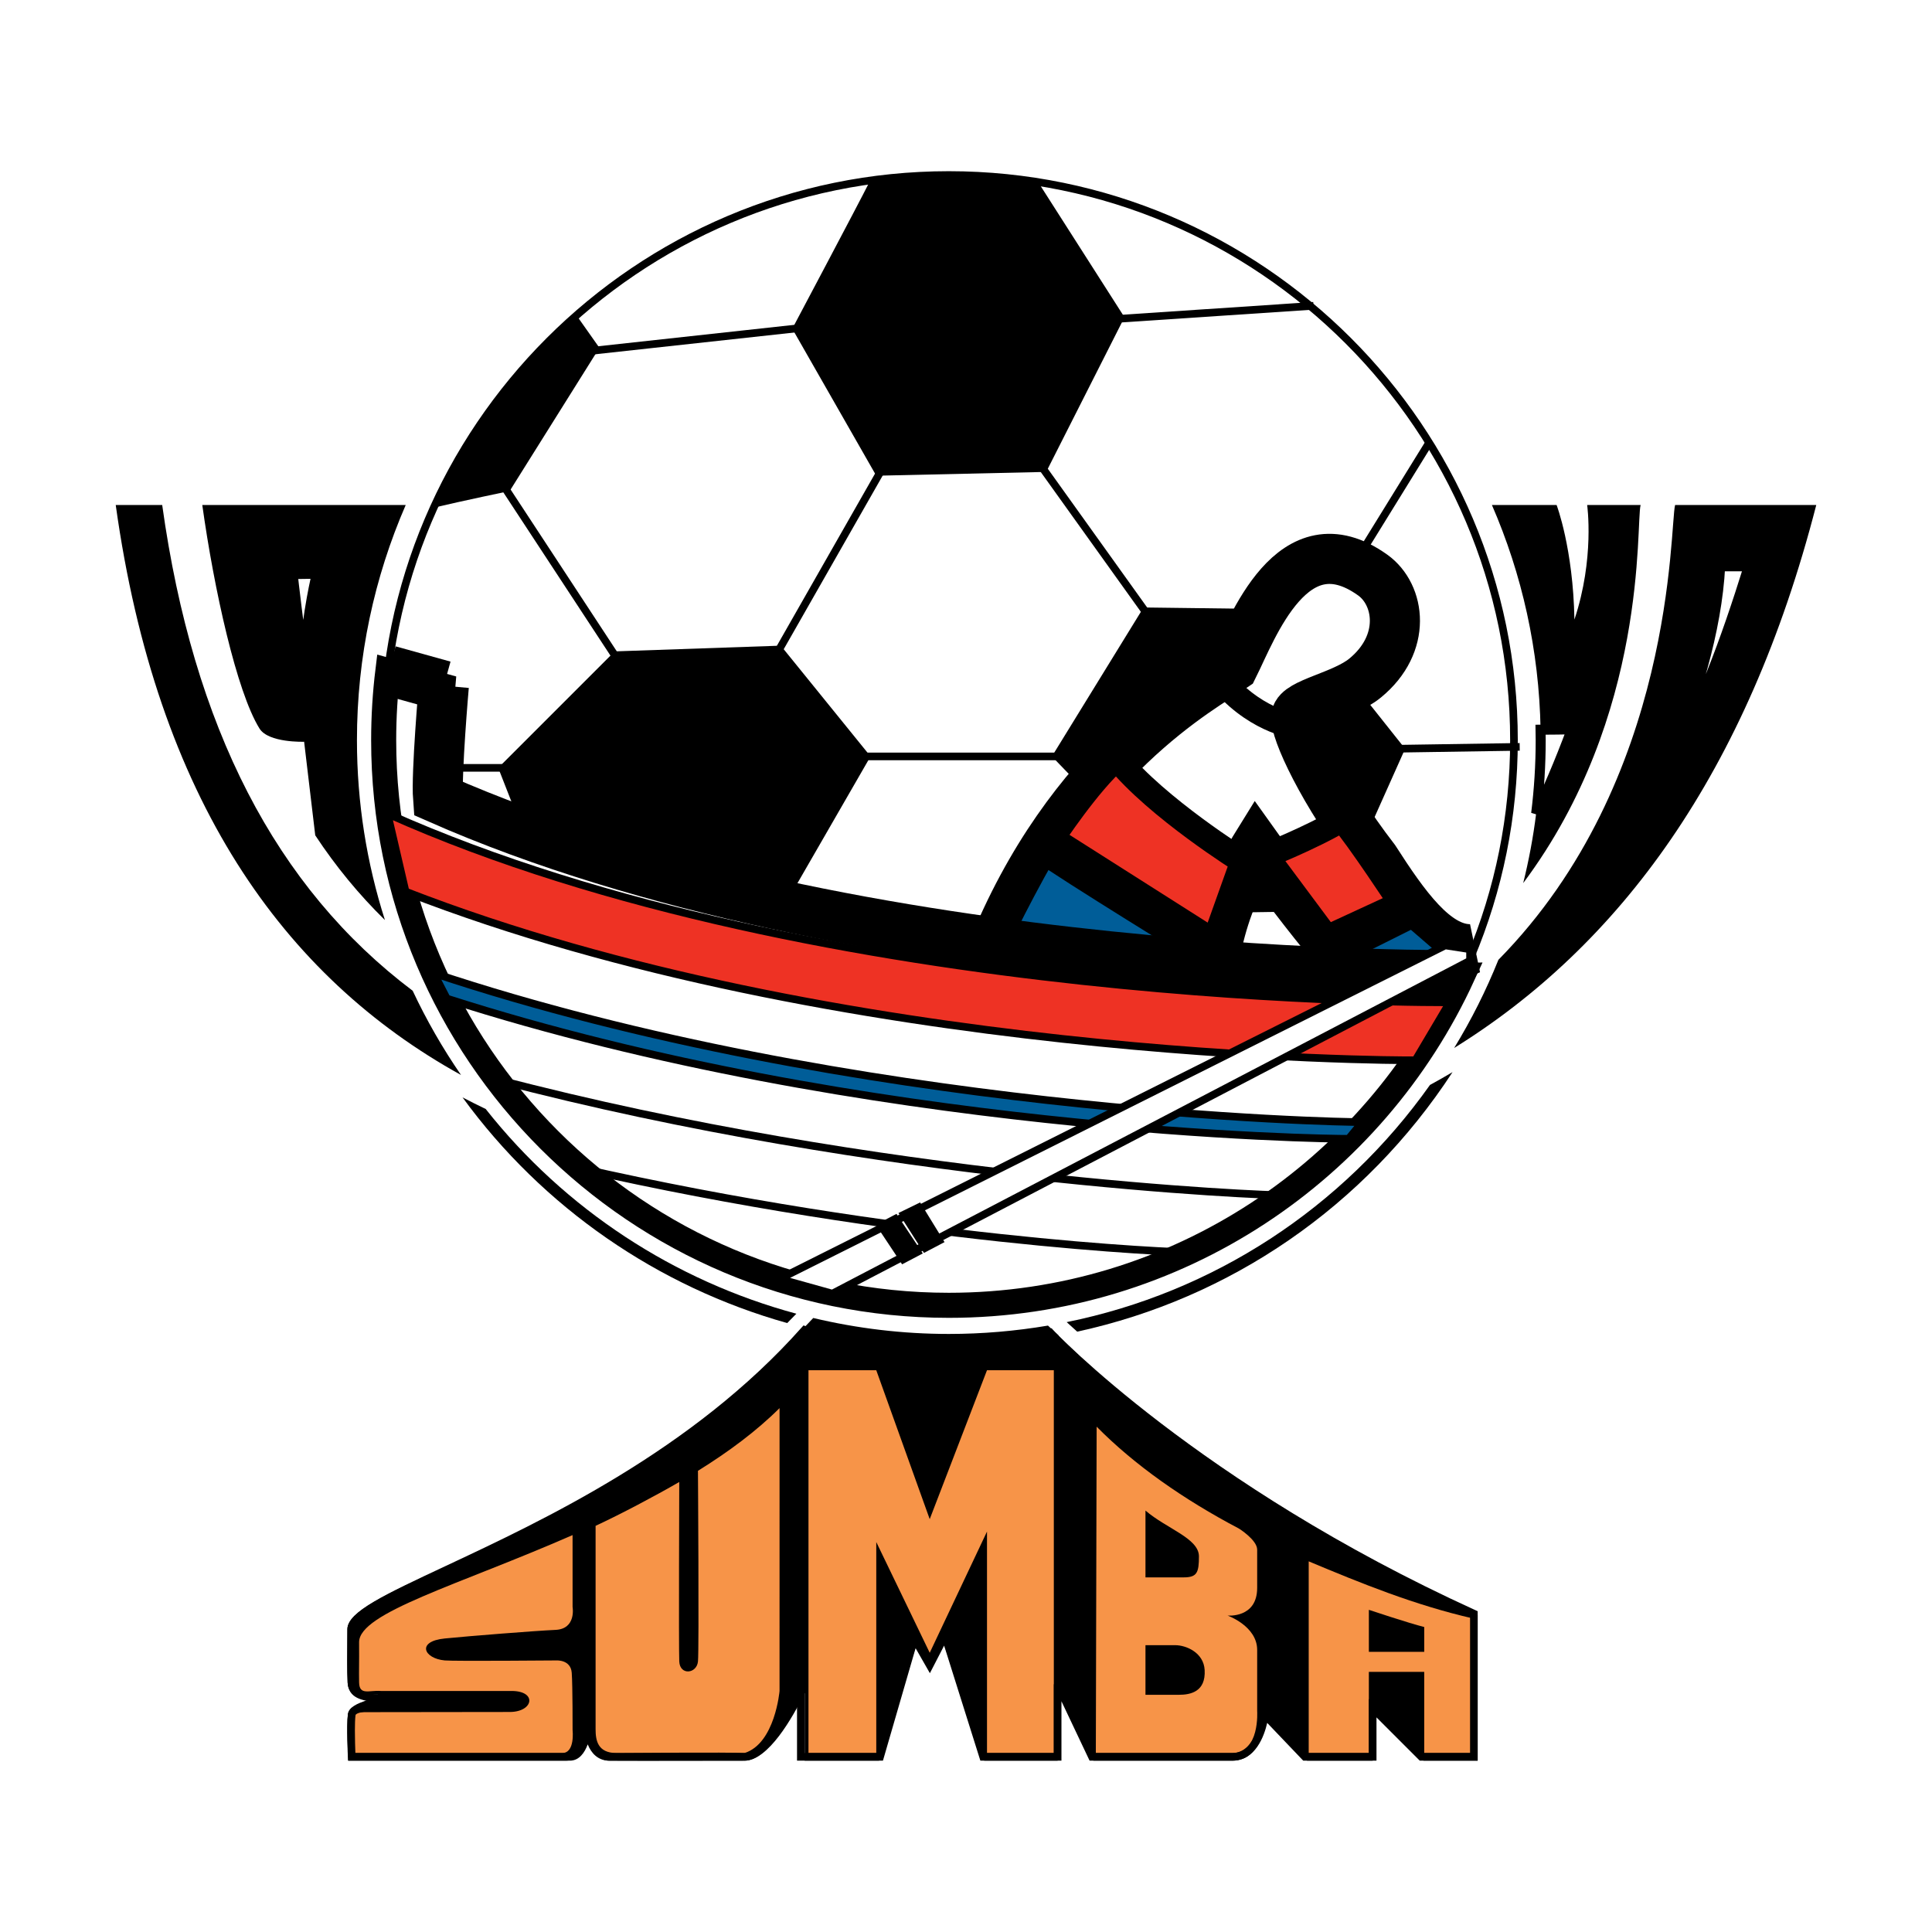
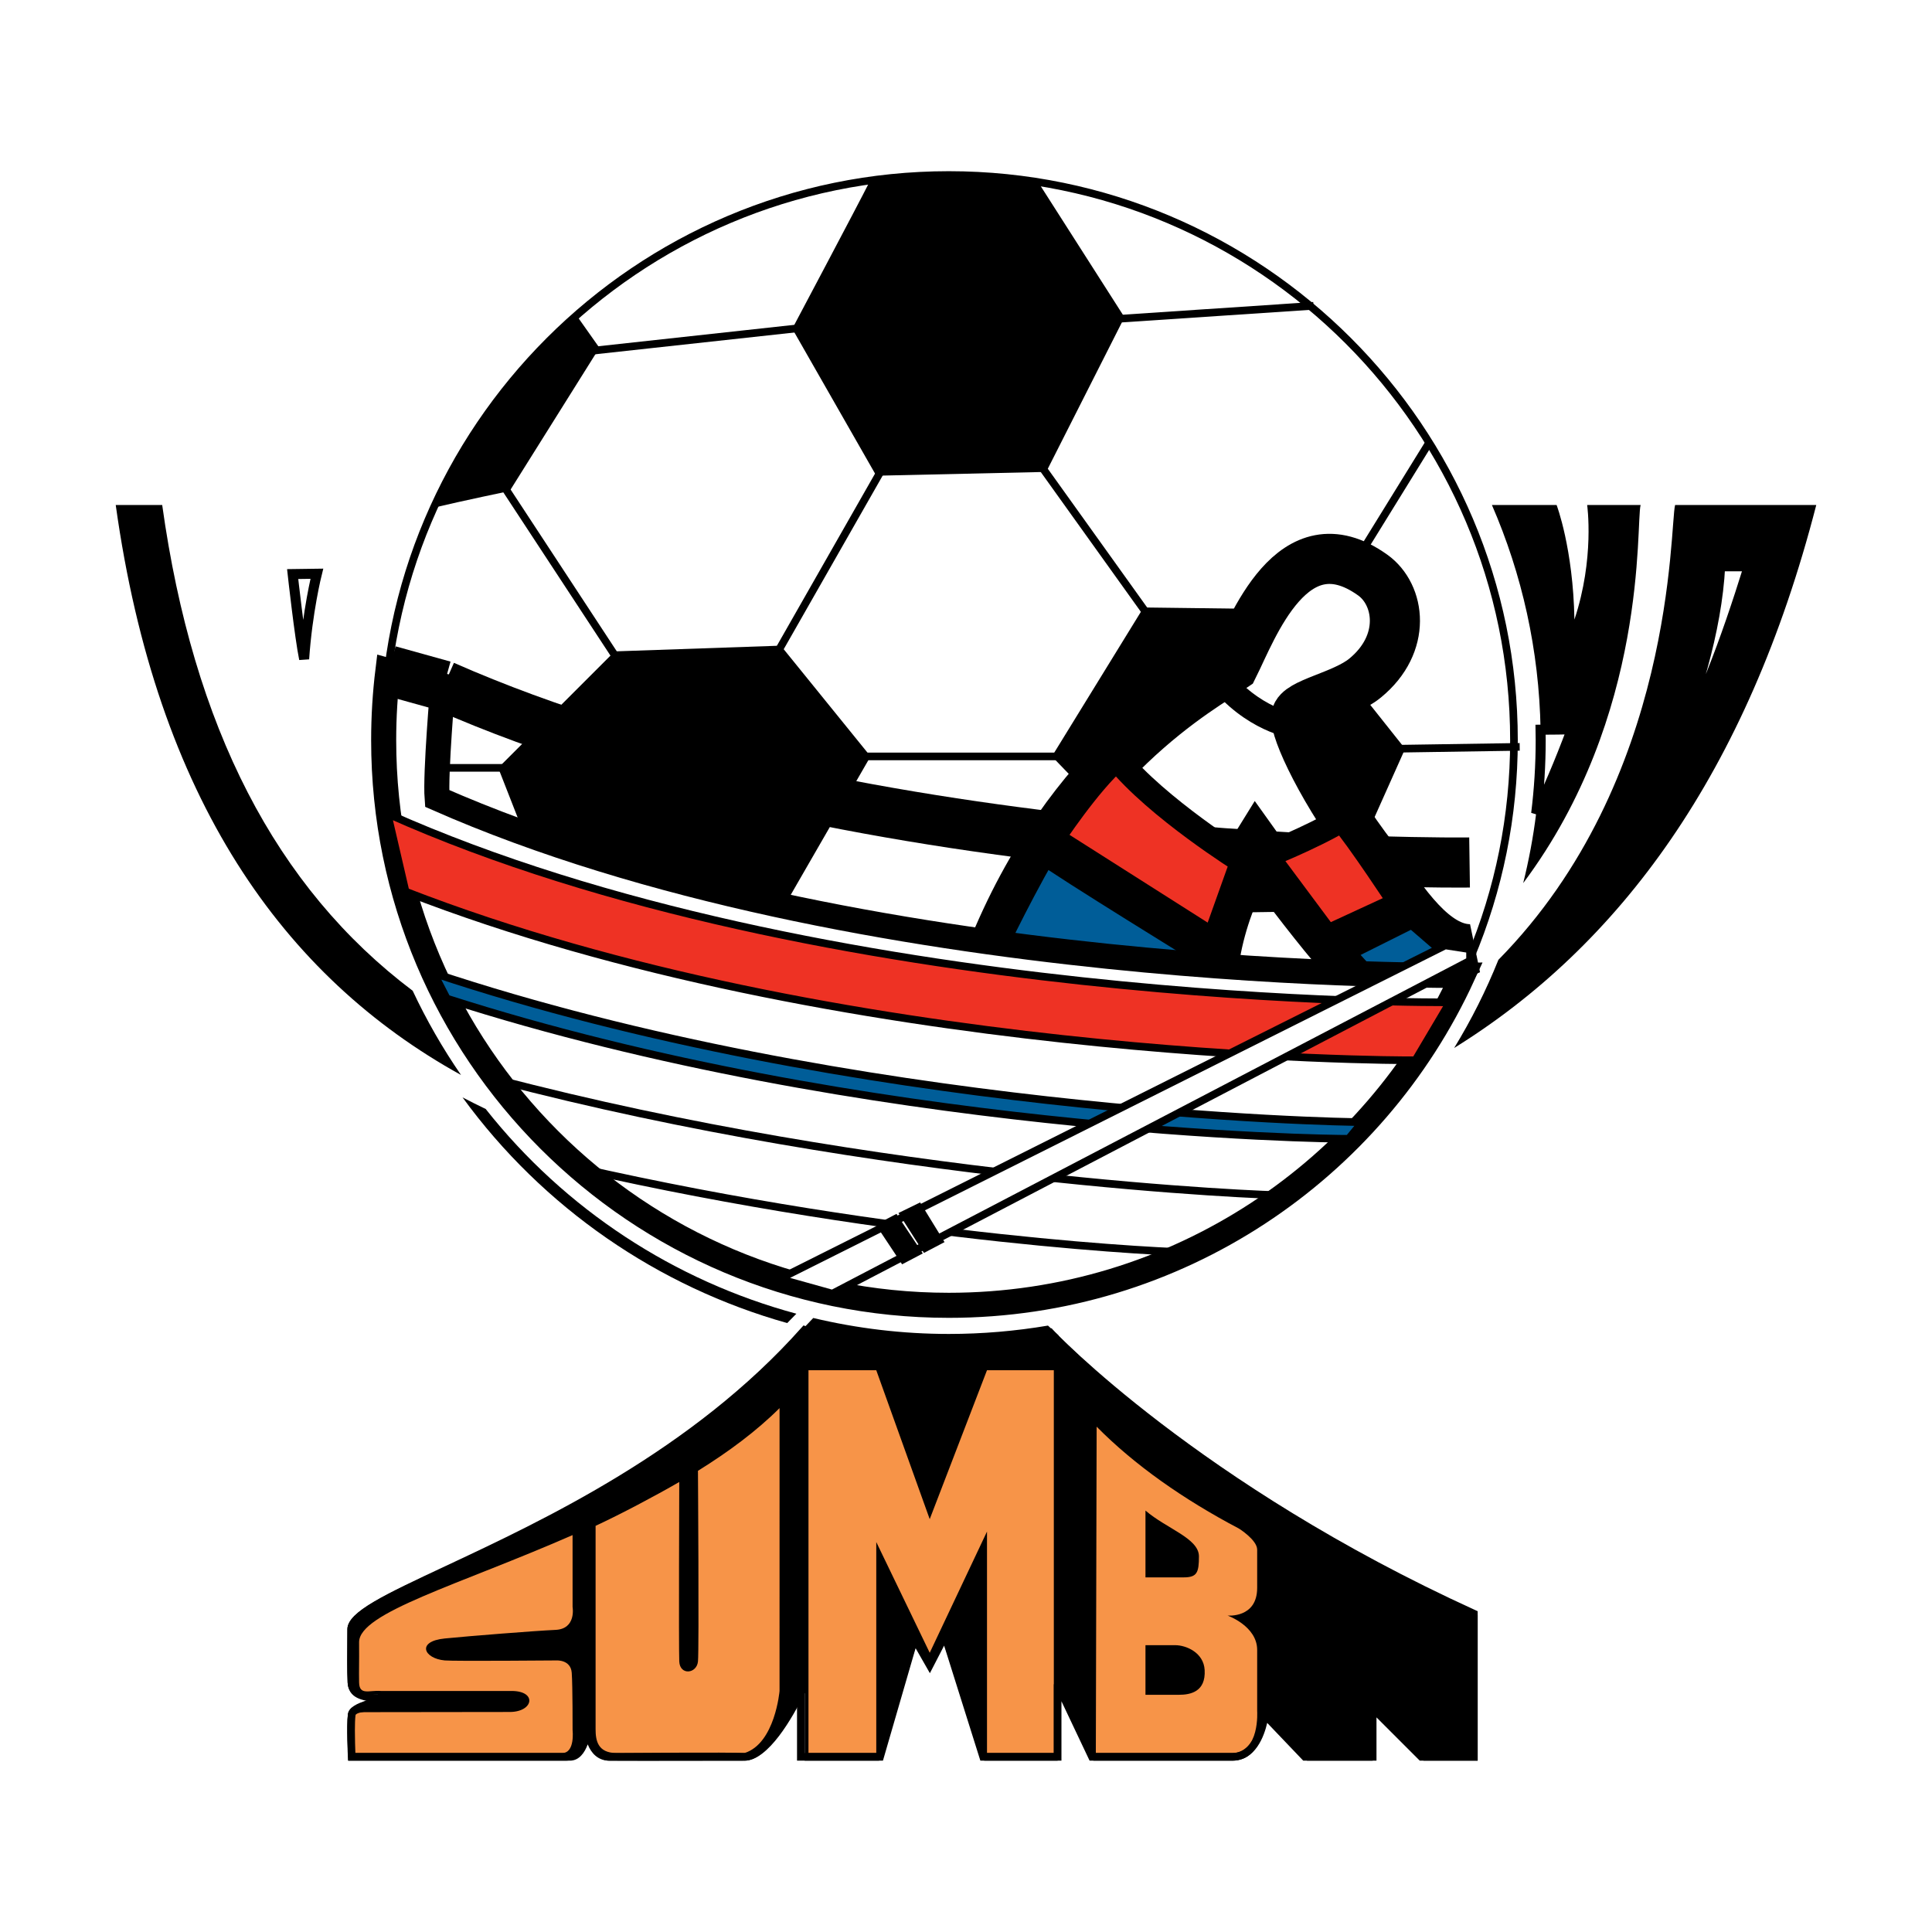
<svg xmlns="http://www.w3.org/2000/svg" version="1.0" id="Layer_1" x="0px" y="0px" width="192.756px" height="192.756px" viewBox="0 0 192.756 192.756" enable-background="new 0 0 192.756 192.756" xml:space="preserve">
  <g>
    <polygon fill-rule="evenodd" clip-rule="evenodd" fill="#FFFFFF" points="0,0 192.756,0 192.756,192.756 0,192.756 0,0  " />
    <path fill-rule="evenodd" clip-rule="evenodd" d="M147.206,161.029c-24.635-11.229-38.771-24.879-41.625-27.793   c0.011-0.002,0.021-0.004,0.031-0.006c-0.114-0.104-0.223-0.203-0.326-0.299c-0.152-0.156-0.235-0.248-0.245-0.258l-0.134-0.148   l-0.052,0.008c-0.105-0.1-0.206-0.193-0.297-0.279c-3.234,0.547-6.541,0.834-9.895,0.834c-4.598,0-9.134-0.547-13.525-1.592   c-0.253,0.273-0.51,0.543-0.77,0.812l-0.201-0.072l-0.171,0.191c-10.902,12.273-25.745,19.227-35.566,23.828   c-6.042,2.83-9.689,4.539-9.77,6.244c-0.001,0.018-0.007,1.107-0.007,1.107c-0.011,1.369-0.024,3.246,0.03,4.266   c0.07,1.295,1.023,1.252,1.946,1.211c0.316-0.014,0.675-0.023,1.063-0.006c-0.111,0.191-0.723,0.418-1.143,0.572   c-0.858,0.312-1.746,0.637-1.84,1.393c-0.146,1.166,0.02,4.133,0.026,4.26l0.021,0.359h21.713c1.066,0,1.788-1.012,2.186-1.785   c0.386,0.779,1.078,1.785,2.1,1.785h13.525c2.36,0,4.799-4.289,6-6.738c0,2.143,0,6.738,0,6.738h7.42c0,0,3.291-10.201,3.678-11.4   c0.446,0.557,1.4,1.75,1.4,1.75s0.945-1.359,1.388-1.994c0.435,1.254,4.034,11.645,4.034,11.645h7.319c0,0,0-5.045,0-7.148   c0.989,1.979,3.573,7.148,3.573,7.148h13.856c0.802,0,1.475-0.283,2.002-0.842c0.915-0.969,1.161-2.549,1.223-3.561   c0.96,1,4.232,4.402,4.232,4.402h6.544c0,0,0-3.795,0-5.082c1.017,1.018,5.08,5.082,5.08,5.082h5.396v-14.531L147.206,161.029   L147.206,161.029z" />
-     <path fill-rule="evenodd" clip-rule="evenodd" fill="#FFFFFF" d="M94.664,130.23c30.208,0,56.385-24.736,56.385-56.383   c0-31.141-25.245-56.385-56.385-56.385c-31.14,0-56.385,25.244-56.385,56.385C38.279,104.986,63.524,130.23,94.664,130.23   L94.664,130.23z" />
    <path fill-rule="evenodd" clip-rule="evenodd" d="M37.898,73.847c0,31.299,25.465,56.764,56.766,56.764   c14.871,0,29.001-5.836,39.787-16.434c10.948-10.756,16.979-25.08,16.979-40.331c0-31.301-25.466-56.766-56.766-56.766   C63.363,17.081,37.898,42.546,37.898,73.847L37.898,73.847z M38.66,73.847c0-30.881,25.123-56.004,56.004-56.004   c30.88,0,56.003,25.123,56.003,56.004c0,15.044-5.948,29.174-16.75,39.788c-10.643,10.457-24.583,16.215-39.253,16.215   C63.783,129.85,38.66,104.727,38.66,73.847L38.66,73.847z" />
    <path fill="none" stroke="#000000" stroke-width="0.762" stroke-miterlimit="2.613" d="M58.28,35.083l22.668-2.477 M77.52,65.18   l10.858-19.049 M61.709,65.941l-12-18.287 M114.665,61.561l-11.049-15.43 M85.711,75.466h20.763 M50.851,76.609h-9.333    M111.046,31.844l20.001-1.334 M134.666,56.988l8.001-12.953 M139.238,74.704l12.381-0.19" />
    <path fill-rule="evenodd" clip-rule="evenodd" d="M86.663,18.319c-0.952,1.905-7.619,14.477-7.619,14.477l8.381,14.667l16.954-0.38   l7.81-15.43l-8.763-13.715C103.426,17.938,88.949,16.795,86.663,18.319L86.663,18.319z" />
    <path fill-rule="evenodd" clip-rule="evenodd" d="M43.041,50.702c3.239-0.762,7.81-1.714,7.81-1.714l8.953-14.287l-2.286-3.238   C57.519,31.463,48.756,38.511,43.041,50.702L43.041,50.702z" />
    <polygon fill-rule="evenodd" clip-rule="evenodd" points="61.329,64.989 77.901,64.417 86.854,75.466 77.52,91.658 53.137,85.371    49.708,76.609 61.329,64.989  " />
    <polygon fill-rule="evenodd" clip-rule="evenodd" points="114.094,60.607 104.95,75.466 119.999,91.085 132.952,90.896    140.19,74.704 129.142,60.798 114.094,60.607  " />
    <path fill-rule="evenodd" clip-rule="evenodd" fill="#FFFFFF" stroke="#000000" stroke-width="5" stroke-miterlimit="2.613" d="   M98.854,95.277c7.81-19.62,21.145-26.668,24.192-28.764c1.904-3.811,5.904-14.858,13.905-9.144   c2.742,1.959,3.429,6.858-0.762,10.287c-2.212,1.809-6.668,2.476-6.858,3.809s2.668,7.62,7.811,14.287   c2.96,4.604,6.013,8.954,9.524,8.954c-4.381,1.905-7.764,5.398-9.144,4.38c-3.619-2.667-12.191-14.667-12.191-14.667   s-4.381,7.048-4.381,14.097C120.951,100.086,97.909,97.65,98.854,95.277L98.854,95.277z" />
    <polygon fill-rule="evenodd" clip-rule="evenodd" fill="#005D98" stroke="#000000" stroke-width="2.5" stroke-miterlimit="2.613" points="   133.714,94.896 140.952,91.276 145.143,94.896 137.523,99.086 133.714,94.896  " />
    <path fill-rule="evenodd" clip-rule="evenodd" fill="#005D98" stroke="#000000" stroke-width="2.5" stroke-miterlimit="2.613" d="   M120.761,95.467c0,0-14.858-9.144-16.572-10.477c-3.048,5.333-5.334,10.287-5.334,10.287l21.145,1.714L120.761,95.467   L120.761,95.467z" />
    <path fill-rule="evenodd" clip-rule="evenodd" fill="#FFFFFF" stroke="#000000" stroke-width="2.5" stroke-miterlimit="2.613" d="   M145.951,97.306c-8.901,19.429-28.519,32.925-51.287,32.925c-31.139,0-56.385-25.244-56.385-56.383   c0-2.353,0.144-4.672,0.423-6.948l5.481,1.519c0,0-0.762,8.762-0.571,11.239C85.52,98.135,145.951,97.306,145.951,97.306   L145.951,97.306z" />
-     <path fill="none" stroke="#000000" stroke-width="5" stroke-miterlimit="2.613" d="M38.798,66.894l5.481,1.524 M44.28,68.418   c0,0-0.762,8.762-0.572,11.239c41.907,18.478,102.339,17.632,102.339,17.632" />
+     <path fill="none" stroke="#000000" stroke-width="5" stroke-miterlimit="2.613" d="M38.798,66.894l5.481,1.524 M44.28,68.418   c41.907,18.478,102.339,17.632,102.339,17.632" />
    <path fill-rule="evenodd" clip-rule="evenodd" fill="#EE3224" stroke="#000000" stroke-width="0.762" stroke-miterlimit="2.613" d="   M40.463,88.952c43.003,16.739,98.29,16.854,100.756,16.831l3.429-5.785c0,0-62.556,0.611-105.987-18.817L40.463,88.952   L40.463,88.952z" />
    <path fill-rule="evenodd" clip-rule="evenodd" fill="#005D98" stroke="#000000" stroke-width="0.762" stroke-miterlimit="2.613" d="   M135.923,111.951c-2.326,0.021-50.767-0.914-92.659-14.865l1.312,2.539c41.74,13.402,87.662,14.016,89.977,13.992L135.923,111.951   L135.923,111.951z" />
    <path fill="none" stroke="#000000" stroke-width="0.762" stroke-miterlimit="2.613" d="M49.518,107.684   c38.461,10.111,76.689,11.596,78.772,11.576 M57.647,116.504c32.364,7.355,59.505,8.465,61.346,8.447" />
    <path fill="none" stroke="#000000" stroke-width="2.5" stroke-miterlimit="2.613" d="M121.522,67.465   c3.429,4.381,7.543,4.953,7.543,4.953" />
    <path fill-rule="evenodd" clip-rule="evenodd" fill="#EE3224" stroke="#000000" stroke-width="2.5" stroke-miterlimit="2.613" d="   M104.95,83.657l16.191,10.286l2.857-8c0,0-8.572-5.334-12.572-10.286C108.568,78.133,104.95,83.657,104.95,83.657L104.95,83.657z" />
    <path fill-rule="evenodd" clip-rule="evenodd" fill="#EE3224" stroke="#000000" stroke-width="2.5" stroke-miterlimit="2.613" d="   M126.284,85.371c0,0,4.382-1.714,7.62-3.619c1.524,1.714,5.904,8.381,5.904,8.381l-7.428,3.429L126.284,85.371L126.284,85.371z" />
    <polygon fill-rule="evenodd" clip-rule="evenodd" fill="#FFFFFF" stroke="#000000" stroke-width="0.762" stroke-miterlimit="2.613" points="   144.19,94.324 77.773,127.596 83.044,129.068 146.667,95.848 146.667,94.706 144.19,94.324  " />
    <polygon fill-rule="evenodd" clip-rule="evenodd" fill="#005D98" stroke="#000000" stroke-width="1.25" stroke-miterlimit="2.613" points="   90.211,125.326 91.164,124.826 89.235,121.922 88.282,122.422 90.211,125.326  " />
    <polygon fill-rule="evenodd" clip-rule="evenodd" fill="#EE3224" stroke="#000000" stroke-width="1.25" stroke-miterlimit="2.613" points="   92.401,124.184 93.354,123.684 91.568,120.777 90.544,121.277 92.401,124.184  " />
    <path fill-rule="evenodd" clip-rule="evenodd" fill="#F79448" d="M57.125,153.156c-11.376,4.986-21.322,7.744-21.299,10.697   c0.017,2.236-0.023,2.666,0.001,4c0.023,1.334,1.024,0.762,2.167,0.855c0,0,11.811,0,13.048,0c2.572,0,2.191,2.096-0.19,2.096   c-1.052,0-15.762,0.02-15.762,0.02l0.001,4.076c0,0,19.698,0,20.999,0c1.302,0,1.037-2.285,1.037-2.285s0.011-4.381-0.084-5.715   s-1.524-1.238-1.524-1.238s-10.195,0.086-11.144,0c-2.095-0.191-2.857-1.904,0-2.191c2.387-0.238,8.953-0.762,11.048-0.857   c2.096-0.094,1.704-2.285,1.704-2.285L57.125,153.156L57.125,153.156z" />
    <path fill-rule="evenodd" clip-rule="evenodd" fill="#F79448" d="M77.776,140.488c-2.296,2.287-5.091,4.363-8.141,6.254   c0,0,0.12,17.777,0.002,19.016c-0.118,1.238-1.806,1.428-1.867,0c-0.062-1.43-0.001-17.898-0.001-17.898   c-2.453,1.416-5.758,3.166-8.347,4.373c0,0,0,19.666,0,20.287c0,1.096,0.191,2.381,2.096,2.381c1.905,0,10.858-0.096,12.763,0   c3.048-0.953,3.494-6.191,3.494-6.191L77.776,140.488L77.776,140.488z" />
    <path fill-rule="evenodd" clip-rule="evenodd" fill="#F79448" d="M87.425,174.9h-6.763v-38.193c0,0,2.848,0,6.763,0l5.333,14.859   l5.715-14.859c3.582,0,6.091,0,6.667,0V174.9h-6.667v-22.096L92.759,164.9l-5.333-11.049V174.9L87.425,174.9z" />
    <path fill-rule="evenodd" clip-rule="evenodd" fill="#F79448" d="M125.428,170.709c0,0,0-3.713,0-6.094   c0-2.383-2.953-3.43-2.953-3.43s2.953,0.285,2.953-2.762c0-3.049,0-2,0-3.811c0-0.971-1.809-2.1-1.809-2.1   c-5.568-2.93-10.434-6.354-14.207-10.172l-0.081,32.559c0,0,12.287,0,13.62,0C125.713,174.9,125.428,170.709,125.428,170.709   L125.428,170.709z M114.284,150.709c2.095,1.809,5.334,2.762,5.334,4.572c0,1.617-0.191,2.094-1.524,2.094c-0.762,0-3.81,0-3.81,0   S114.284,151.947,114.284,150.709L114.284,150.709z M117.618,169.09c-0.572,0-3.334,0-3.334,0v-4.951c0,0,2.19,0,2.952,0   c1.144,0,2.857,0.762,2.953,2.477C120.311,168.801,118.761,169.09,117.618,169.09L117.618,169.09z" />
-     <path fill-rule="evenodd" clip-rule="evenodd" fill="#F79448" d="M146.953,161.471c-5.819-1.332-11.144-3.5-16.383-5.695V174.9   h6.001v-8.096h5.524c0,3.748,0,8.096,0,8.096h4.953C147.049,174.9,146.953,164.707,146.953,161.471L146.953,161.471z    M142.096,164.805h-5.524v-4.191c0,0,4,1.334,5.524,1.715C142.096,162.482,142.096,163.402,142.096,164.805L142.096,164.805z" />
    <path fill-rule="evenodd" clip-rule="evenodd" d="M79.997,132.676c-10.923,12.299-25.788,19.148-35.624,23.682   c-6.006,2.77-9.633,4.439-9.713,6.143c-0.001,0.018-0.007,1.107-0.007,1.107c-0.005,0.59-0.01,1.275-0.01,1.945   c0,0.883,0.009,1.74,0.04,2.32c0.083,1.555,1.427,1.809,2.845,1.939c-0.224,0.061-0.566,0.109-0.804,0.139   c-0.851,0.113-1.91,0.252-2.015,1.092c-0.146,1.164-0.007,4.131-0.001,4.256l0.017,0.363h22.125c0.936,0,1.476-0.791,1.787-1.625   c0.346,0.855,0.983,1.6,2.11,1.625c0.96,0.02,6.765,0.01,10.605,0.004l2.928-0.004c2.258,0,4.212-3.877,5.239-6.373   c0,2.305,0,6.373,0,6.373h8.572c0,0,2.828-9.738,3.258-11.223c0.446,0.781,1.426,2.496,1.426,2.496s0.979-1.898,1.421-2.754   c0.478,1.516,3.615,11.48,3.615,11.48h8.09c0,0,0-3.938,0-5.926c0.901,1.904,2.807,5.926,2.807,5.926h14.242   c2.315,0,3.183-2.475,3.479-3.768c0.783,0.82,3.596,3.768,3.596,3.768h7.307c0,0,0-3.109,0-4.318   c0.976,0.975,4.318,4.318,4.318,4.318h5.777V160.75l-0.223-0.102c-27.602-12.582-42.025-27.826-42.168-27.979l-0.134-0.145   l-0.194,0.025c-2.717,0.359-7.52,0.758-10.066,0.758h-1.104c-4.66,0.006-11.042,0.012-13.129-0.738l-0.242-0.086L79.997,132.676   L79.997,132.676z M93.54,134.07h1.104c2.521,0,7.204-0.385,9.973-0.738c1.475,1.521,15.81,15.9,42.051,27.904   c0,0.457,0,12.955,0,13.664c-0.634,0-4.425,0-4.699,0c-0.214-0.213-5.396-5.396-5.396-5.396s0,4.75,0,5.396   c-0.661,0-5.927,0-6.219,0c-0.213-0.223-4.449-4.66-4.449-4.66l-0.093,0.807c-0.004,0.039-0.472,3.854-2.859,3.854   c0,0-13.294,0-13.76,0c-0.194-0.41-3.326-7.021-3.326-7.021l-0.725,0.162c0,0,0,6.176,0,6.859c-0.658,0-6.279,0-6.769,0   c-0.161-0.51-4.004-12.713-4.004-12.713s-1.226,2.377-1.626,3.152c-0.414-0.725-1.622-2.84-1.622-2.84s-3.448,11.875-3.6,12.4   c-0.505,0-6.574,0-7.238,0c0-0.693,0-7.715,0-7.715l-0.743-0.119c-0.718,2.178-3.062,7.834-5.257,7.834l-2.929,0.004   c-3.837,0.006-9.637,0.016-10.587-0.004c-1.738-0.039-1.725-2.646-1.723-2.758l-0.762-0.035c-0.057,0.725-0.442,2.793-1.429,2.793   c0,0-20.689,0-21.396,0c-0.019-0.486-0.049-1.389-0.049-2.236c0-0.6,0.015-1.166,0.061-1.527c0.032-0.254,0.862-0.365,1.358-0.43   c0.738-0.096,1.375-0.18,1.593-0.639c0.043-0.092,0.065-0.188,0.065-0.287c0-0.16-0.055-0.332-0.165-0.51l-0.101-0.164   l-0.191-0.016c-1.925-0.16-2.532-0.355-2.581-1.26c-0.03-0.564-0.039-1.404-0.039-2.273c0-0.67,0.005-1.355,0.009-1.945   l0.006-1.096c0.058-1.223,4.124-3.096,9.271-5.469c9.846-4.537,24.699-11.387,35.712-23.693   C82.787,134.076,88.72,134.076,93.54,134.07L93.54,134.07z" />
-     <path fill-rule="evenodd" clip-rule="evenodd" d="M144.921,106.965c-0.741,0.438-1.491,0.865-2.251,1.279   c-8.763,12.363-21.697,20.719-36.247,23.664c0.309,0.285,0.655,0.6,1.049,0.951C122.715,129.551,136.151,120.393,144.921,106.965   L144.921,106.965z" />
    <path fill-rule="evenodd" clip-rule="evenodd" d="M48.457,110.643c-0.781-0.375-1.553-0.758-2.31-1.156   c8.046,11.043,19.535,18.904,32.394,22.516c0.308-0.309,0.613-0.619,0.914-0.934C67.32,127.799,56.391,120.684,48.457,110.643   L48.457,110.643z" />
    <path fill="none" stroke="#000000" stroke-width="1" stroke-miterlimit="2.613" d="M30.344,65.75   c0.316-4.698,1.268-8.508,1.268-8.508l-2.413,0.033C29.199,57.275,29.898,63.592,30.344,65.75L30.344,65.75z M153.263,81.16   c1.091-2.212,2.28-4.967,3.563-8.4c-0.753,0.025-1.866,0.037-3.124,0.043c0.006,0.347,0.013,0.694,0.013,1.044   C153.715,76.322,153.56,78.763,153.263,81.16L153.263,81.16z" />
-     <path fill-rule="evenodd" clip-rule="evenodd" d="M40.478,50.385l-20.295,0.001c1.168,8.389,3.425,18.625,5.707,22.301   c0.897,1.445,4.453,1.318,4.453,1.318l1.109,9.336c2.055,3.115,4.374,5.928,6.953,8.454c-1.811-5.663-2.792-11.693-2.792-17.948   C35.612,65.514,37.351,57.581,40.478,50.385L40.478,50.385z M30.344,65.75c-0.446-2.159-1.145-8.476-1.145-8.476l2.413-0.033   C31.612,57.242,30.66,61.052,30.344,65.75L30.344,65.75z" />
    <path fill-rule="evenodd" clip-rule="evenodd" d="M156.826,72.76c-1.283,3.433-2.473,6.188-3.563,8.4   c-0.294,2.362-0.729,4.68-1.293,6.948c12.529-16.763,11.221-35.807,11.714-37.723l-5.333,0.001c0,0,0.762,5.333-1.271,11.428   c-0.127-7.111-1.777-11.429-1.777-11.429l-6.454,0c2.997,6.894,4.714,14.467,4.854,22.418   C154.96,72.797,156.073,72.785,156.826,72.76L156.826,72.76z" />
    <path fill="none" stroke="#000000" stroke-width="1" stroke-miterlimit="2.613" d="M171.621,56.497   c-0.317,6.328-2.554,13.797-5.407,20.15c3.47-5.947,5.931-12.656,8.265-20.15H171.621L171.621,56.497z M166.214,76.647   c-0.003,0.004-0.006,0.01-0.009,0.015l0.002,0C166.209,76.657,166.212,76.651,166.214,76.647L166.214,76.647z" />
    <path fill-rule="evenodd" clip-rule="evenodd" d="M16.183,50.386l-4.636-0.001c4.083,29.306,16.705,47.059,34.45,56.867   c-1.828-2.654-3.442-5.463-4.823-8.404C27.522,88.568,19.268,72.532,16.183,50.386L16.183,50.386z" />
    <path fill-rule="evenodd" clip-rule="evenodd" d="M181.209,50.385l-14.084,0.001c-0.549,2.131,0.058,27.414-17.629,45.375   c-1.229,3.067-2.709,6.006-4.413,8.795C161.536,94.345,174.296,77.238,181.209,50.385L181.209,50.385z M166.214,76.647   c2.854-6.354,5.09-13.822,5.407-20.15h2.857C172.145,63.991,169.684,70.7,166.214,76.647c-0.002,0.004-0.005,0.01-0.007,0.015   l-0.002,0C166.208,76.657,166.211,76.651,166.214,76.647L166.214,76.647z" />
  </g>
</svg>